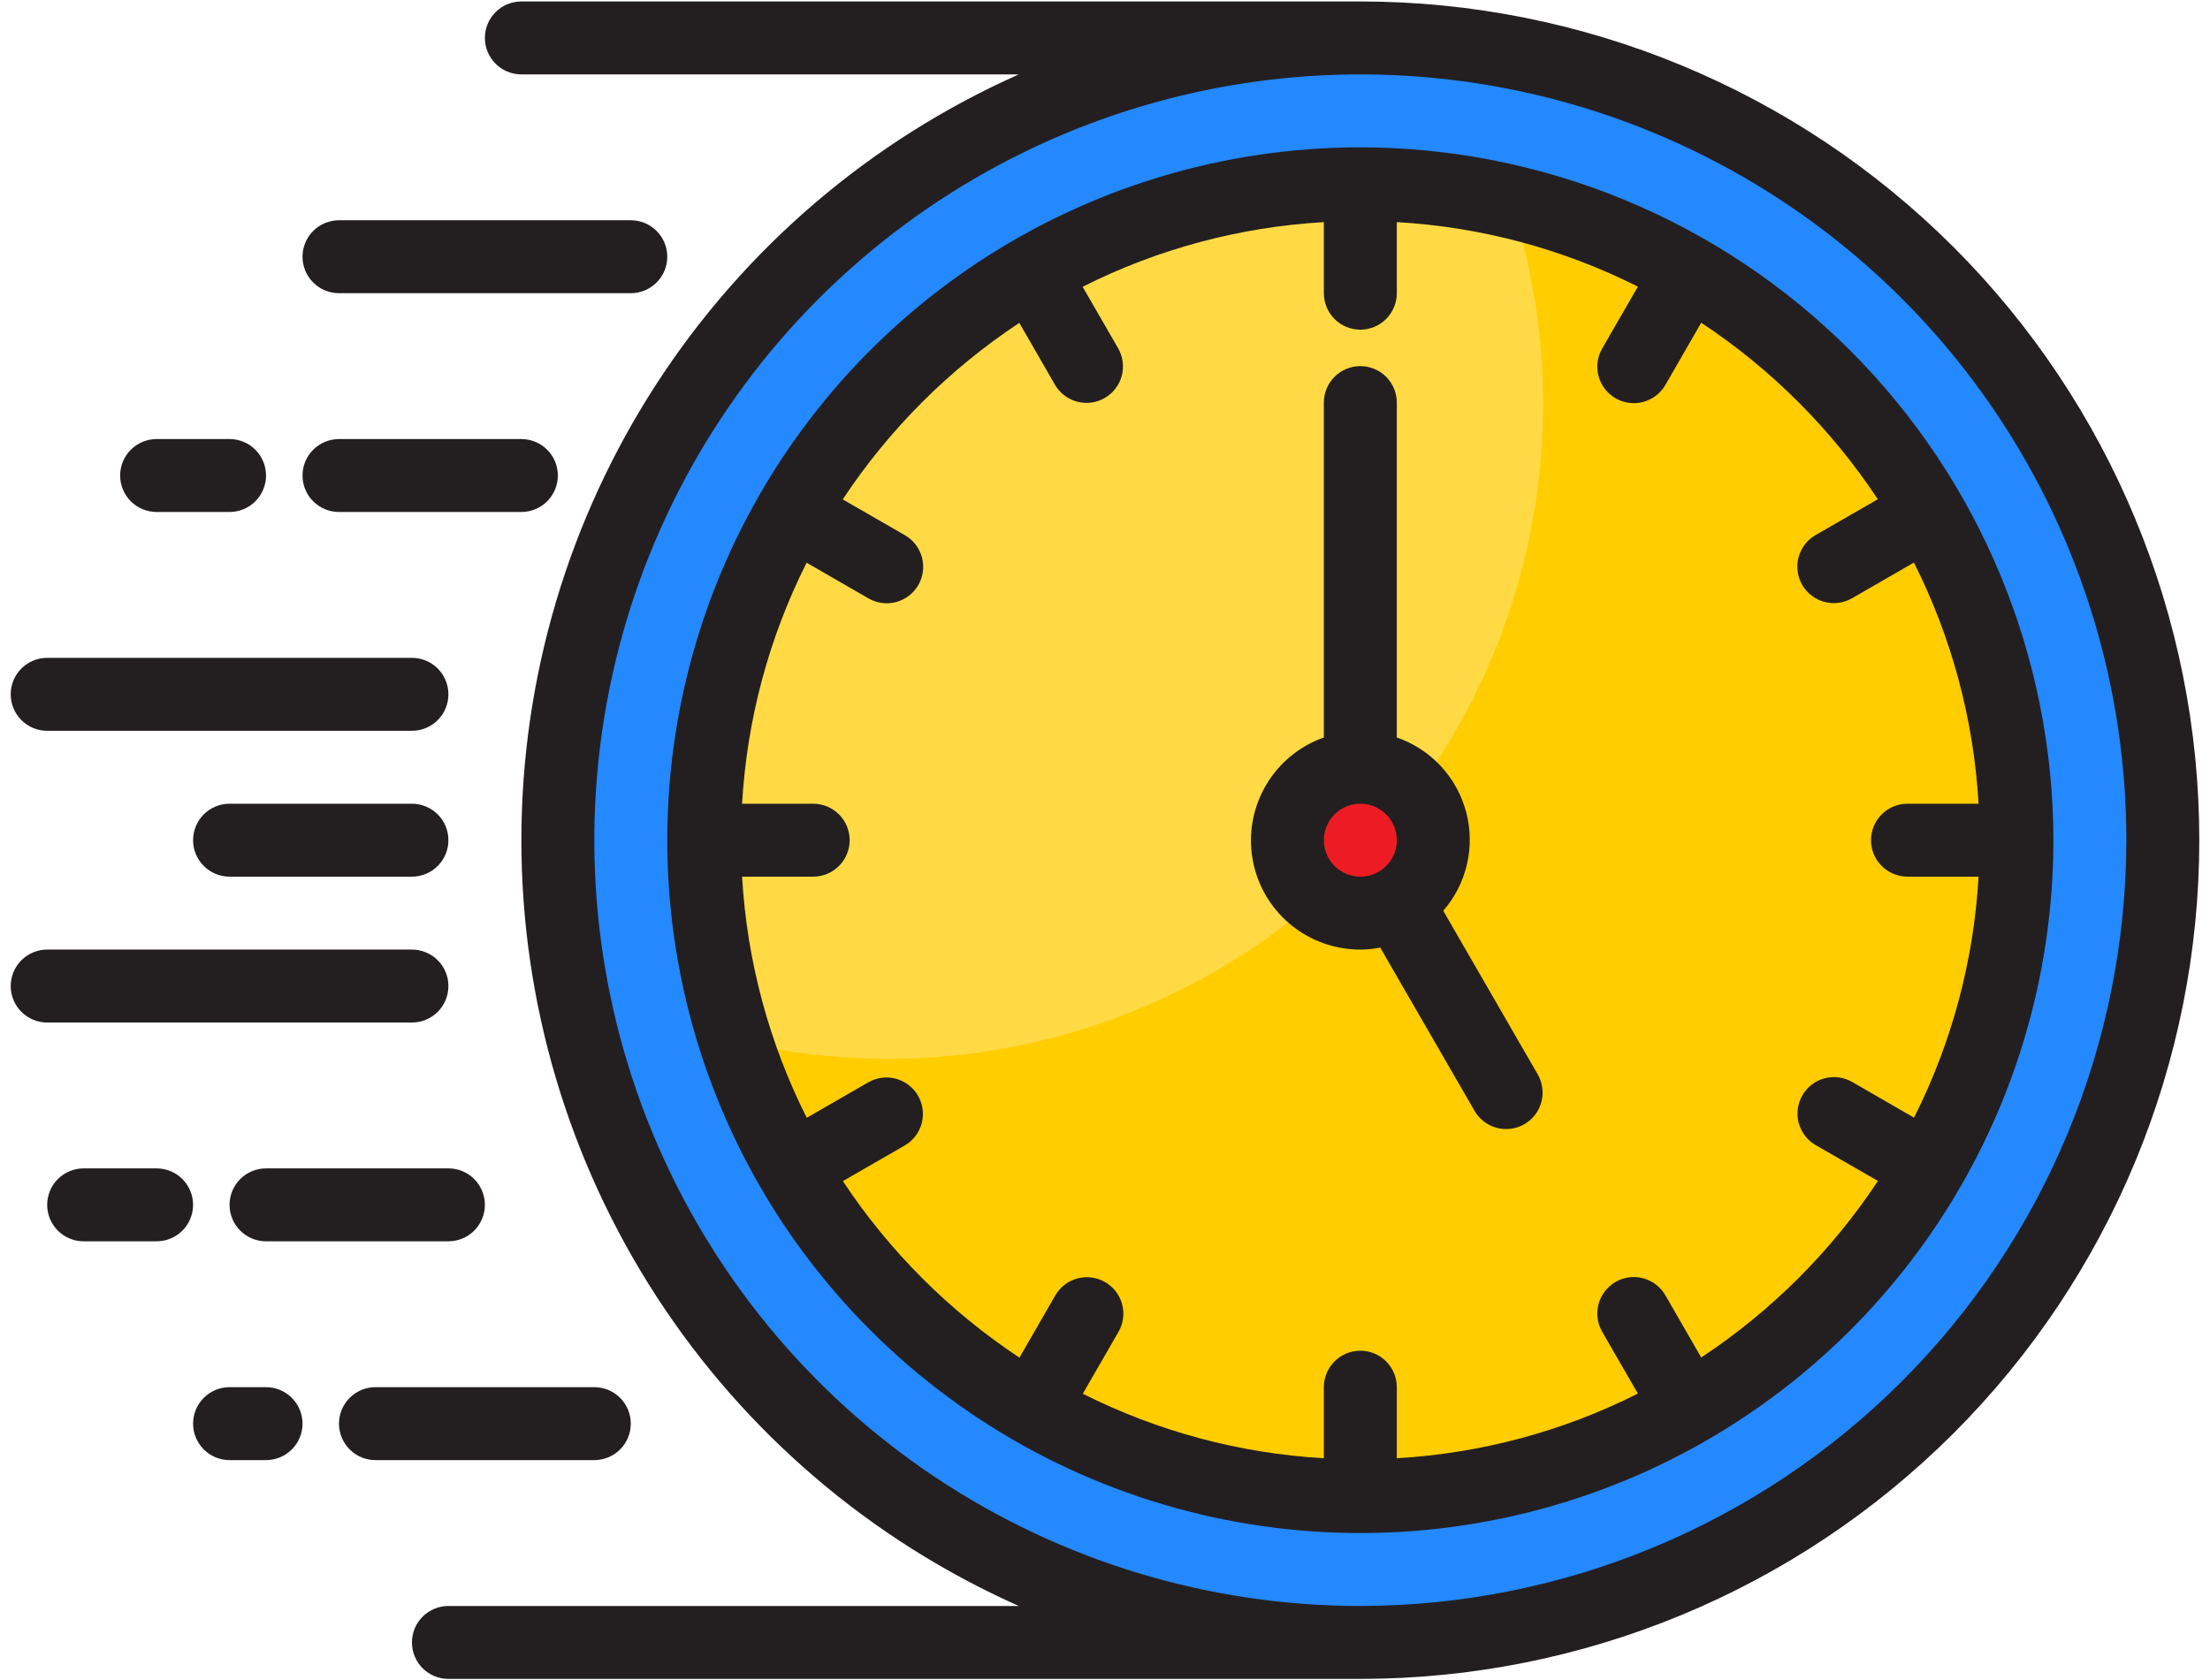
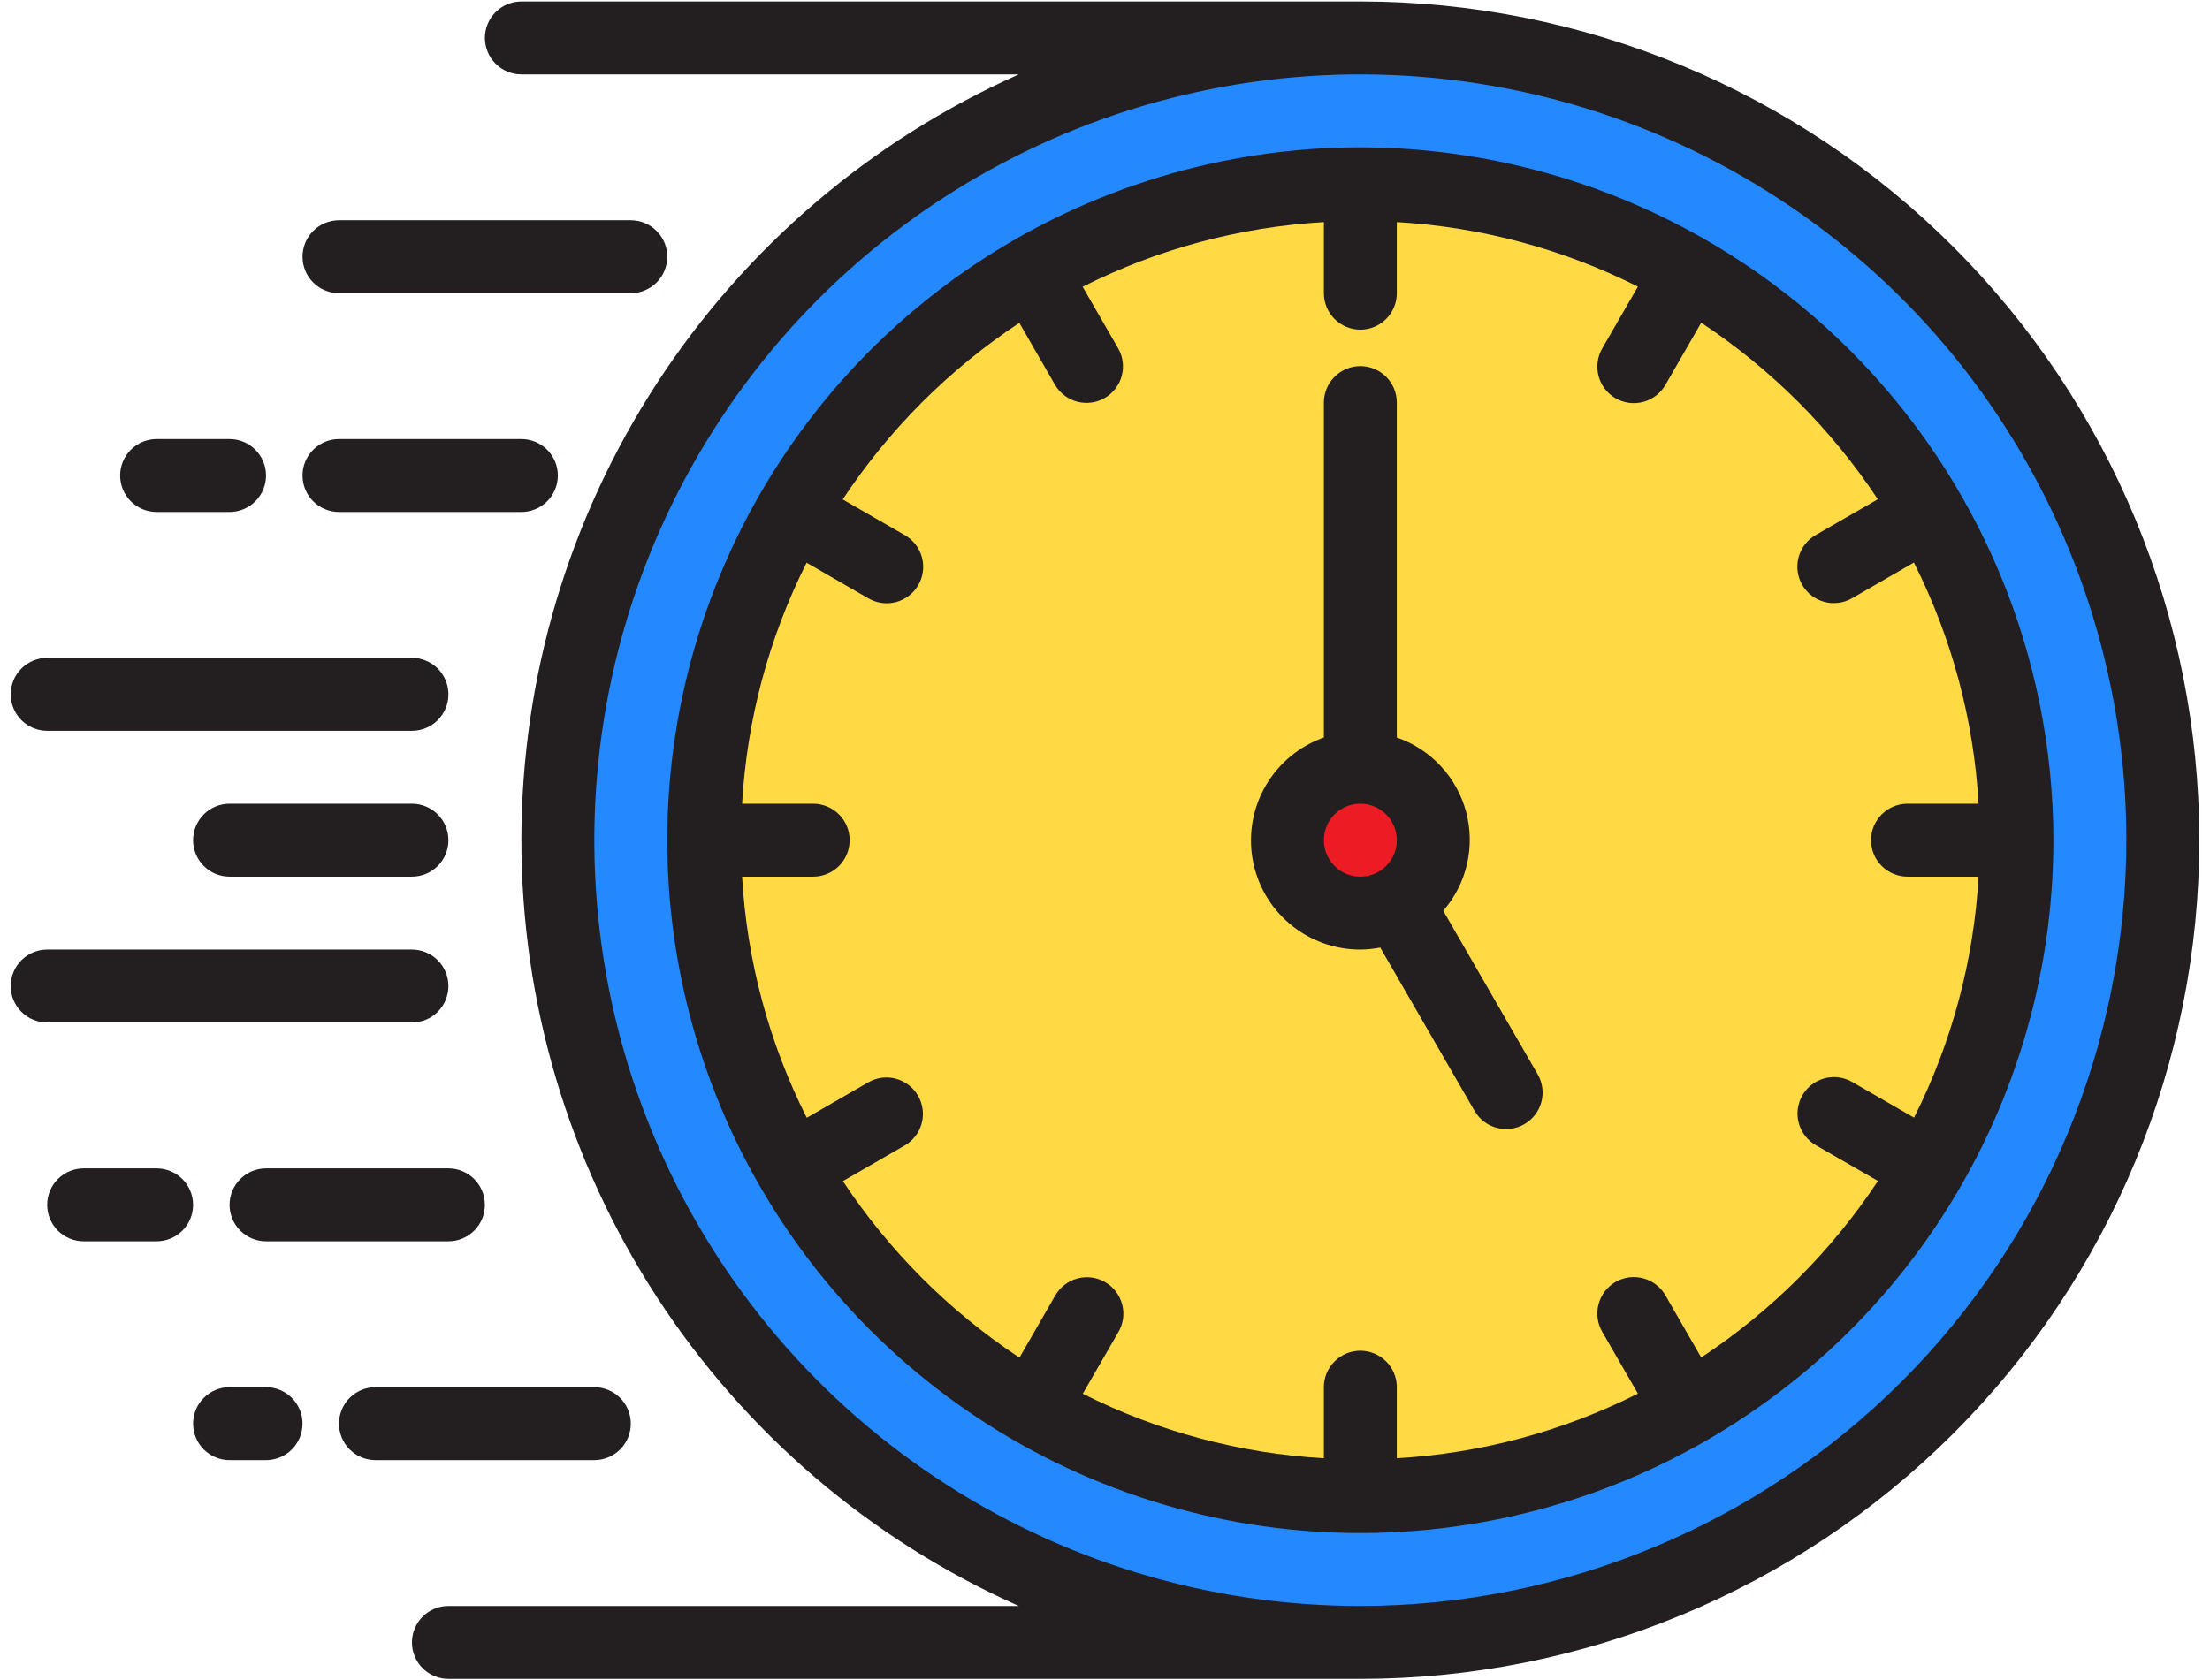
<svg xmlns="http://www.w3.org/2000/svg" width="142" height="108" viewBox="0 0 142 108" fill="none">
  <path d="M87.406 105.562C115.883 105.562 138.969 82.477 138.969 54C138.969 25.523 115.883 2.438 87.406 2.438C58.929 2.438 35.844 25.523 35.844 54C35.844 82.477 58.929 105.562 87.406 105.562Z" fill="#2488FF" />
  <path d="M87.406 96.188C110.706 96.188 129.594 77.299 129.594 54C129.594 30.701 110.706 11.812 87.406 11.812C64.107 11.812 45.219 30.701 45.219 54C45.219 77.299 64.107 96.188 87.406 96.188Z" fill="#FFDA44" />
-   <path d="M97.098 12.984C99.404 20.098 99.773 27.698 98.168 35.002C96.562 42.305 93.039 49.049 87.962 54.54C82.885 60.03 76.436 64.069 69.28 66.239C62.123 68.41 54.518 68.635 47.246 66.891C49.491 73.916 53.538 80.23 58.985 85.203C64.431 90.177 71.086 93.635 78.286 95.234C85.486 96.833 92.979 96.516 100.019 94.316C107.058 92.115 113.398 88.108 118.405 82.693C123.413 77.278 126.913 70.645 128.557 63.456C130.202 56.266 129.933 48.771 127.777 41.718C125.621 34.665 121.654 28.3 116.271 23.258C110.887 18.216 104.277 14.674 97.098 12.984Z" fill="#FFCD00" />
  <path d="M87.406 58.688C89.995 58.688 92.094 56.589 92.094 54C92.094 51.411 89.995 49.312 87.406 49.312C84.817 49.312 82.719 51.411 82.719 54C82.719 56.589 84.817 58.688 87.406 58.688Z" fill="#ED1C24" />
  <path d="M26.469 46.969H3.031C2.41 46.969 1.814 46.722 1.374 46.282C0.934 45.843 0.688 45.247 0.688 44.625C0.688 44.003 0.934 43.407 1.374 42.968C1.814 42.528 2.41 42.281 3.031 42.281H26.469C27.09 42.281 27.686 42.528 28.126 42.968C28.566 43.407 28.812 44.003 28.812 44.625C28.812 45.247 28.566 45.843 28.126 46.282C27.686 46.722 27.09 46.969 26.469 46.969Z" fill="#231F20" />
  <path d="M26.469 65.719H3.031C2.41 65.719 1.814 65.472 1.374 65.032C0.934 64.593 0.688 63.997 0.688 63.375C0.688 62.753 0.934 62.157 1.374 61.718C1.814 61.278 2.41 61.031 3.031 61.031H26.469C27.09 61.031 27.686 61.278 28.126 61.718C28.566 62.157 28.812 62.753 28.812 63.375C28.812 63.997 28.566 64.593 28.126 65.032C27.686 65.472 27.09 65.719 26.469 65.719Z" fill="#231F20" />
  <path d="M26.469 56.344H14.75C14.128 56.344 13.532 56.097 13.093 55.657C12.653 55.218 12.406 54.622 12.406 54C12.406 53.378 12.653 52.782 13.093 52.343C13.532 51.903 14.128 51.656 14.75 51.656H26.469C27.09 51.656 27.686 51.903 28.126 52.343C28.566 52.782 28.812 53.378 28.812 54C28.812 54.622 28.566 55.218 28.126 55.657C27.686 56.097 27.09 56.344 26.469 56.344Z" fill="#231F20" />
  <path d="M10.062 79.781H5.375C4.753 79.781 4.157 79.534 3.718 79.095C3.278 78.655 3.031 78.059 3.031 77.438C3.031 76.816 3.278 76.22 3.718 75.78C4.157 75.341 4.753 75.094 5.375 75.094H10.062C10.684 75.094 11.28 75.341 11.72 75.78C12.159 76.22 12.406 76.816 12.406 77.438C12.406 78.059 12.159 78.655 11.72 79.095C11.28 79.534 10.684 79.781 10.062 79.781Z" fill="#231F20" />
  <path d="M17.094 93.844H14.75C14.128 93.844 13.532 93.597 13.093 93.157C12.653 92.718 12.406 92.122 12.406 91.5C12.406 90.878 12.653 90.282 13.093 89.843C13.532 89.403 14.128 89.156 14.75 89.156H17.094C17.715 89.156 18.311 89.403 18.751 89.843C19.191 90.282 19.438 90.878 19.438 91.5C19.438 92.122 19.191 92.718 18.751 93.157C18.311 93.597 17.715 93.844 17.094 93.844Z" fill="#231F20" />
  <path d="M28.812 79.781H17.094C16.472 79.781 15.876 79.534 15.437 79.095C14.997 78.655 14.75 78.059 14.75 77.438C14.75 76.816 14.997 76.22 15.437 75.78C15.876 75.341 16.472 75.094 17.094 75.094H28.812C29.434 75.094 30.03 75.341 30.47 75.78C30.909 76.22 31.156 76.816 31.156 77.438C31.156 78.059 30.909 78.655 30.47 79.095C30.03 79.534 29.434 79.781 28.812 79.781Z" fill="#231F20" />
  <path d="M87.406 0.094H33.5C32.878 0.094 32.282 0.341 31.843 0.78C31.403 1.22 31.156 1.816 31.156 2.438C31.156 3.059 31.403 3.655 31.843 4.095C32.282 4.534 32.878 4.781 33.5 4.781H65.462C55.947 9.018 47.864 15.922 42.192 24.657C36.52 33.392 33.501 43.585 33.501 54C33.501 64.415 36.52 74.608 42.192 83.343C47.864 92.078 55.947 98.982 65.462 103.219H28.812C28.191 103.219 27.595 103.466 27.155 103.905C26.716 104.345 26.469 104.941 26.469 105.562C26.469 106.184 26.716 106.78 27.155 107.22C27.595 107.659 28.191 107.906 28.812 107.906H87.406C101.703 107.906 115.414 102.227 125.524 92.118C135.633 82.008 141.312 68.297 141.312 54C141.312 39.703 135.633 25.992 125.524 15.883C115.414 5.773 101.703 0.094 87.406 0.094ZM87.406 103.219C77.672 103.219 68.156 100.332 60.062 94.924C51.968 89.516 45.659 81.829 41.934 72.835C38.209 63.842 37.234 53.945 39.133 44.398C41.032 34.85 45.72 26.081 52.603 19.197C59.487 12.314 68.257 7.626 77.804 5.727C87.352 3.828 97.248 4.803 106.241 8.528C115.235 12.253 122.922 18.561 128.33 26.655C133.738 34.749 136.625 44.265 136.625 54C136.611 67.049 131.421 79.56 122.193 88.787C112.966 98.014 100.455 103.204 87.406 103.219Z" fill="#231F20" />
  <path d="M87.406 9.469C78.599 9.469 69.989 12.081 62.666 16.974C55.343 21.867 49.635 28.822 46.265 36.959C42.894 45.096 42.012 54.049 43.731 62.688C45.449 71.326 49.69 79.26 55.918 85.488C62.146 91.716 70.08 95.957 78.719 97.676C87.357 99.394 96.311 98.512 104.448 95.141C112.585 91.771 119.539 86.063 124.433 78.74C129.326 71.417 131.938 62.807 131.938 54C131.924 42.194 127.229 30.874 118.88 22.526C110.532 14.178 99.213 9.482 87.406 9.469ZM109.309 87.248L107.014 83.264C106.861 82.995 106.657 82.76 106.413 82.57C106.168 82.381 105.889 82.242 105.591 82.161C105.292 82.08 104.981 82.058 104.675 82.098C104.368 82.138 104.072 82.238 103.805 82.393C103.537 82.547 103.303 82.753 103.115 82.999C102.927 83.244 102.79 83.525 102.711 83.823C102.632 84.122 102.613 84.434 102.654 84.74C102.696 85.046 102.798 85.341 102.955 85.608L105.24 89.569C100.415 91.999 95.143 93.414 89.75 93.724V89.156C89.75 88.535 89.503 87.939 89.064 87.499C88.624 87.059 88.028 86.812 87.406 86.812C86.785 86.812 86.189 87.059 85.749 87.499C85.309 87.939 85.062 88.535 85.062 89.156V93.724C79.67 93.417 74.398 92.005 69.573 89.578L71.858 85.617C72.014 85.35 72.116 85.056 72.158 84.749C72.2 84.443 72.181 84.132 72.102 83.833C72.023 83.534 71.885 83.254 71.698 83.008C71.51 82.763 71.275 82.557 71.008 82.402C70.74 82.248 70.445 82.147 70.138 82.108C69.832 82.068 69.52 82.089 69.222 82.17C68.924 82.251 68.644 82.39 68.4 82.579C68.156 82.769 67.951 83.005 67.798 83.273L65.504 87.258C60.998 84.277 57.139 80.418 54.158 75.912L58.142 73.617C58.676 73.304 59.065 72.793 59.223 72.194C59.381 71.596 59.296 70.959 58.987 70.423C58.677 69.887 58.168 69.496 57.571 69.333C56.974 69.171 56.337 69.252 55.798 69.558L51.837 71.843C49.406 67.016 47.991 61.74 47.682 56.344H52.25C52.872 56.344 53.468 56.097 53.907 55.657C54.347 55.218 54.594 54.622 54.594 54C54.594 53.378 54.347 52.782 53.907 52.343C53.468 51.903 52.872 51.656 52.25 51.656H47.682C47.99 46.264 49.401 40.992 51.828 36.166L55.789 38.452C56.056 38.608 56.351 38.71 56.657 38.752C56.963 38.794 57.275 38.775 57.574 38.696C57.872 38.617 58.153 38.479 58.398 38.291C58.644 38.104 58.85 37.869 59.004 37.602C59.159 37.334 59.259 37.038 59.299 36.732C59.338 36.425 59.317 36.114 59.236 35.816C59.155 35.517 59.016 35.238 58.827 34.994C58.637 34.749 58.401 34.545 58.133 34.392L54.148 32.098C57.129 27.591 60.988 23.732 65.495 20.752L67.789 24.736C68.102 25.27 68.614 25.658 69.212 25.817C69.81 25.975 70.447 25.89 70.983 25.58C71.519 25.271 71.911 24.762 72.073 24.165C72.235 23.567 72.154 22.93 71.848 22.392L69.563 18.431C74.391 15.999 79.666 14.585 85.062 14.276V18.844C85.062 19.465 85.309 20.061 85.749 20.501C86.189 20.941 86.785 21.188 87.406 21.188C88.028 21.188 88.624 20.941 89.064 20.501C89.503 20.061 89.75 19.465 89.75 18.844V14.276C95.143 14.583 100.415 15.995 105.24 18.422L102.955 22.383C102.798 22.649 102.696 22.944 102.654 23.251C102.613 23.557 102.632 23.868 102.711 24.167C102.79 24.466 102.927 24.746 103.115 24.992C103.303 25.237 103.537 25.443 103.805 25.598C104.072 25.752 104.368 25.852 104.675 25.892C104.981 25.932 105.292 25.911 105.591 25.83C105.889 25.749 106.168 25.61 106.413 25.421C106.657 25.231 106.861 24.995 107.014 24.727L109.309 20.742C113.815 23.723 117.674 27.582 120.655 32.088L116.67 34.383C116.402 34.536 116.166 34.74 115.976 34.984C115.787 35.229 115.648 35.508 115.567 35.806C115.486 36.105 115.465 36.416 115.505 36.722C115.544 37.029 115.644 37.325 115.799 37.592C115.954 37.86 116.16 38.094 116.405 38.282C116.651 38.47 116.931 38.607 117.23 38.686C117.528 38.765 117.84 38.784 118.146 38.742C118.452 38.7 118.747 38.599 119.014 38.442L122.975 36.157C125.407 40.984 126.821 46.26 127.13 51.656H122.563C121.941 51.656 121.345 51.903 120.905 52.343C120.466 52.782 120.219 53.378 120.219 54C120.219 54.622 120.466 55.218 120.905 55.657C121.345 56.097 121.941 56.344 122.563 56.344H127.13C126.823 61.736 125.412 67.008 122.984 71.834L119.023 69.548C118.757 69.392 118.462 69.29 118.156 69.248C117.849 69.206 117.538 69.225 117.239 69.305C116.94 69.383 116.66 69.521 116.414 69.709C116.169 69.896 115.963 70.131 115.808 70.398C115.654 70.666 115.554 70.962 115.514 71.268C115.474 71.575 115.495 71.886 115.576 72.184C115.657 72.483 115.796 72.762 115.986 73.006C116.175 73.251 116.411 73.455 116.68 73.608L120.664 75.902C117.681 80.41 113.818 84.269 109.309 87.248Z" fill="#231F20" />
  <path d="M92.734 58.538C93.48 57.678 94.004 56.649 94.26 55.54C94.516 54.431 94.496 53.276 94.201 52.176C93.906 51.077 93.347 50.066 92.571 49.233C91.795 48.401 90.826 47.771 89.75 47.4V25.875C89.75 25.253 89.503 24.657 89.064 24.218C88.624 23.778 88.028 23.531 87.406 23.531C86.785 23.531 86.189 23.778 85.749 24.218C85.309 24.657 85.062 25.253 85.062 25.875V47.4C83.5 47.95 82.183 49.036 81.344 50.465C80.505 51.893 80.199 53.572 80.48 55.205C80.76 56.838 81.61 58.318 82.878 59.385C84.145 60.451 85.75 61.034 87.406 61.031C87.835 61.028 88.263 60.985 88.684 60.902L94.752 71.409C95.065 71.943 95.576 72.332 96.174 72.49C96.773 72.648 97.409 72.563 97.945 72.254C98.481 71.944 98.873 71.435 99.035 70.838C99.198 70.241 99.117 69.604 98.811 69.066L92.734 58.538ZM85.062 54C85.062 53.536 85.2 53.083 85.457 52.698C85.715 52.312 86.081 52.012 86.509 51.835C86.938 51.657 87.409 51.611 87.864 51.701C88.318 51.792 88.736 52.015 89.064 52.343C89.391 52.67 89.615 53.088 89.705 53.543C89.795 53.997 89.749 54.469 89.572 54.897C89.394 55.325 89.094 55.691 88.708 55.949C88.323 56.206 87.87 56.344 87.406 56.344C86.785 56.344 86.189 56.097 85.749 55.657C85.309 55.218 85.062 54.622 85.062 54Z" fill="#231F20" />
  <path d="M21.781 18.844H40.531C41.153 18.844 41.749 18.597 42.188 18.157C42.628 17.718 42.875 17.122 42.875 16.5C42.875 15.878 42.628 15.282 42.188 14.843C41.749 14.403 41.153 14.156 40.531 14.156H21.781C21.16 14.156 20.564 14.403 20.124 14.843C19.684 15.282 19.438 15.878 19.438 16.5C19.438 17.122 19.684 17.718 20.124 18.157C20.564 18.597 21.16 18.844 21.781 18.844Z" fill="#231F20" />
  <path d="M33.5 32.906C34.122 32.906 34.718 32.659 35.157 32.22C35.597 31.78 35.844 31.184 35.844 30.562C35.844 29.941 35.597 29.345 35.157 28.905C34.718 28.466 34.122 28.219 33.5 28.219H21.781C21.16 28.219 20.564 28.466 20.124 28.905C19.684 29.345 19.438 29.941 19.438 30.562C19.438 31.184 19.684 31.78 20.124 32.22C20.564 32.659 21.16 32.906 21.781 32.906H33.5Z" fill="#231F20" />
  <path d="M40.531 91.5C40.531 90.878 40.284 90.282 39.845 89.843C39.405 89.403 38.809 89.156 38.188 89.156H24.125C23.503 89.156 22.907 89.403 22.468 89.843C22.028 90.282 21.781 90.878 21.781 91.5C21.781 92.122 22.028 92.718 22.468 93.157C22.907 93.597 23.503 93.844 24.125 93.844H38.188C38.809 93.844 39.405 93.597 39.845 93.157C40.284 92.718 40.531 92.122 40.531 91.5Z" fill="#231F20" />
  <path d="M14.75 32.906H10.062C9.441 32.906 8.845 32.659 8.405 32.22C7.966 31.78 7.719 31.184 7.719 30.562C7.719 29.941 7.966 29.345 8.405 28.905C8.845 28.466 9.441 28.219 10.062 28.219H14.75C15.372 28.219 15.968 28.466 16.407 28.905C16.847 29.345 17.094 29.941 17.094 30.562C17.094 31.184 16.847 31.78 16.407 32.22C15.968 32.659 15.372 32.906 14.75 32.906Z" fill="#231F20" />
</svg>